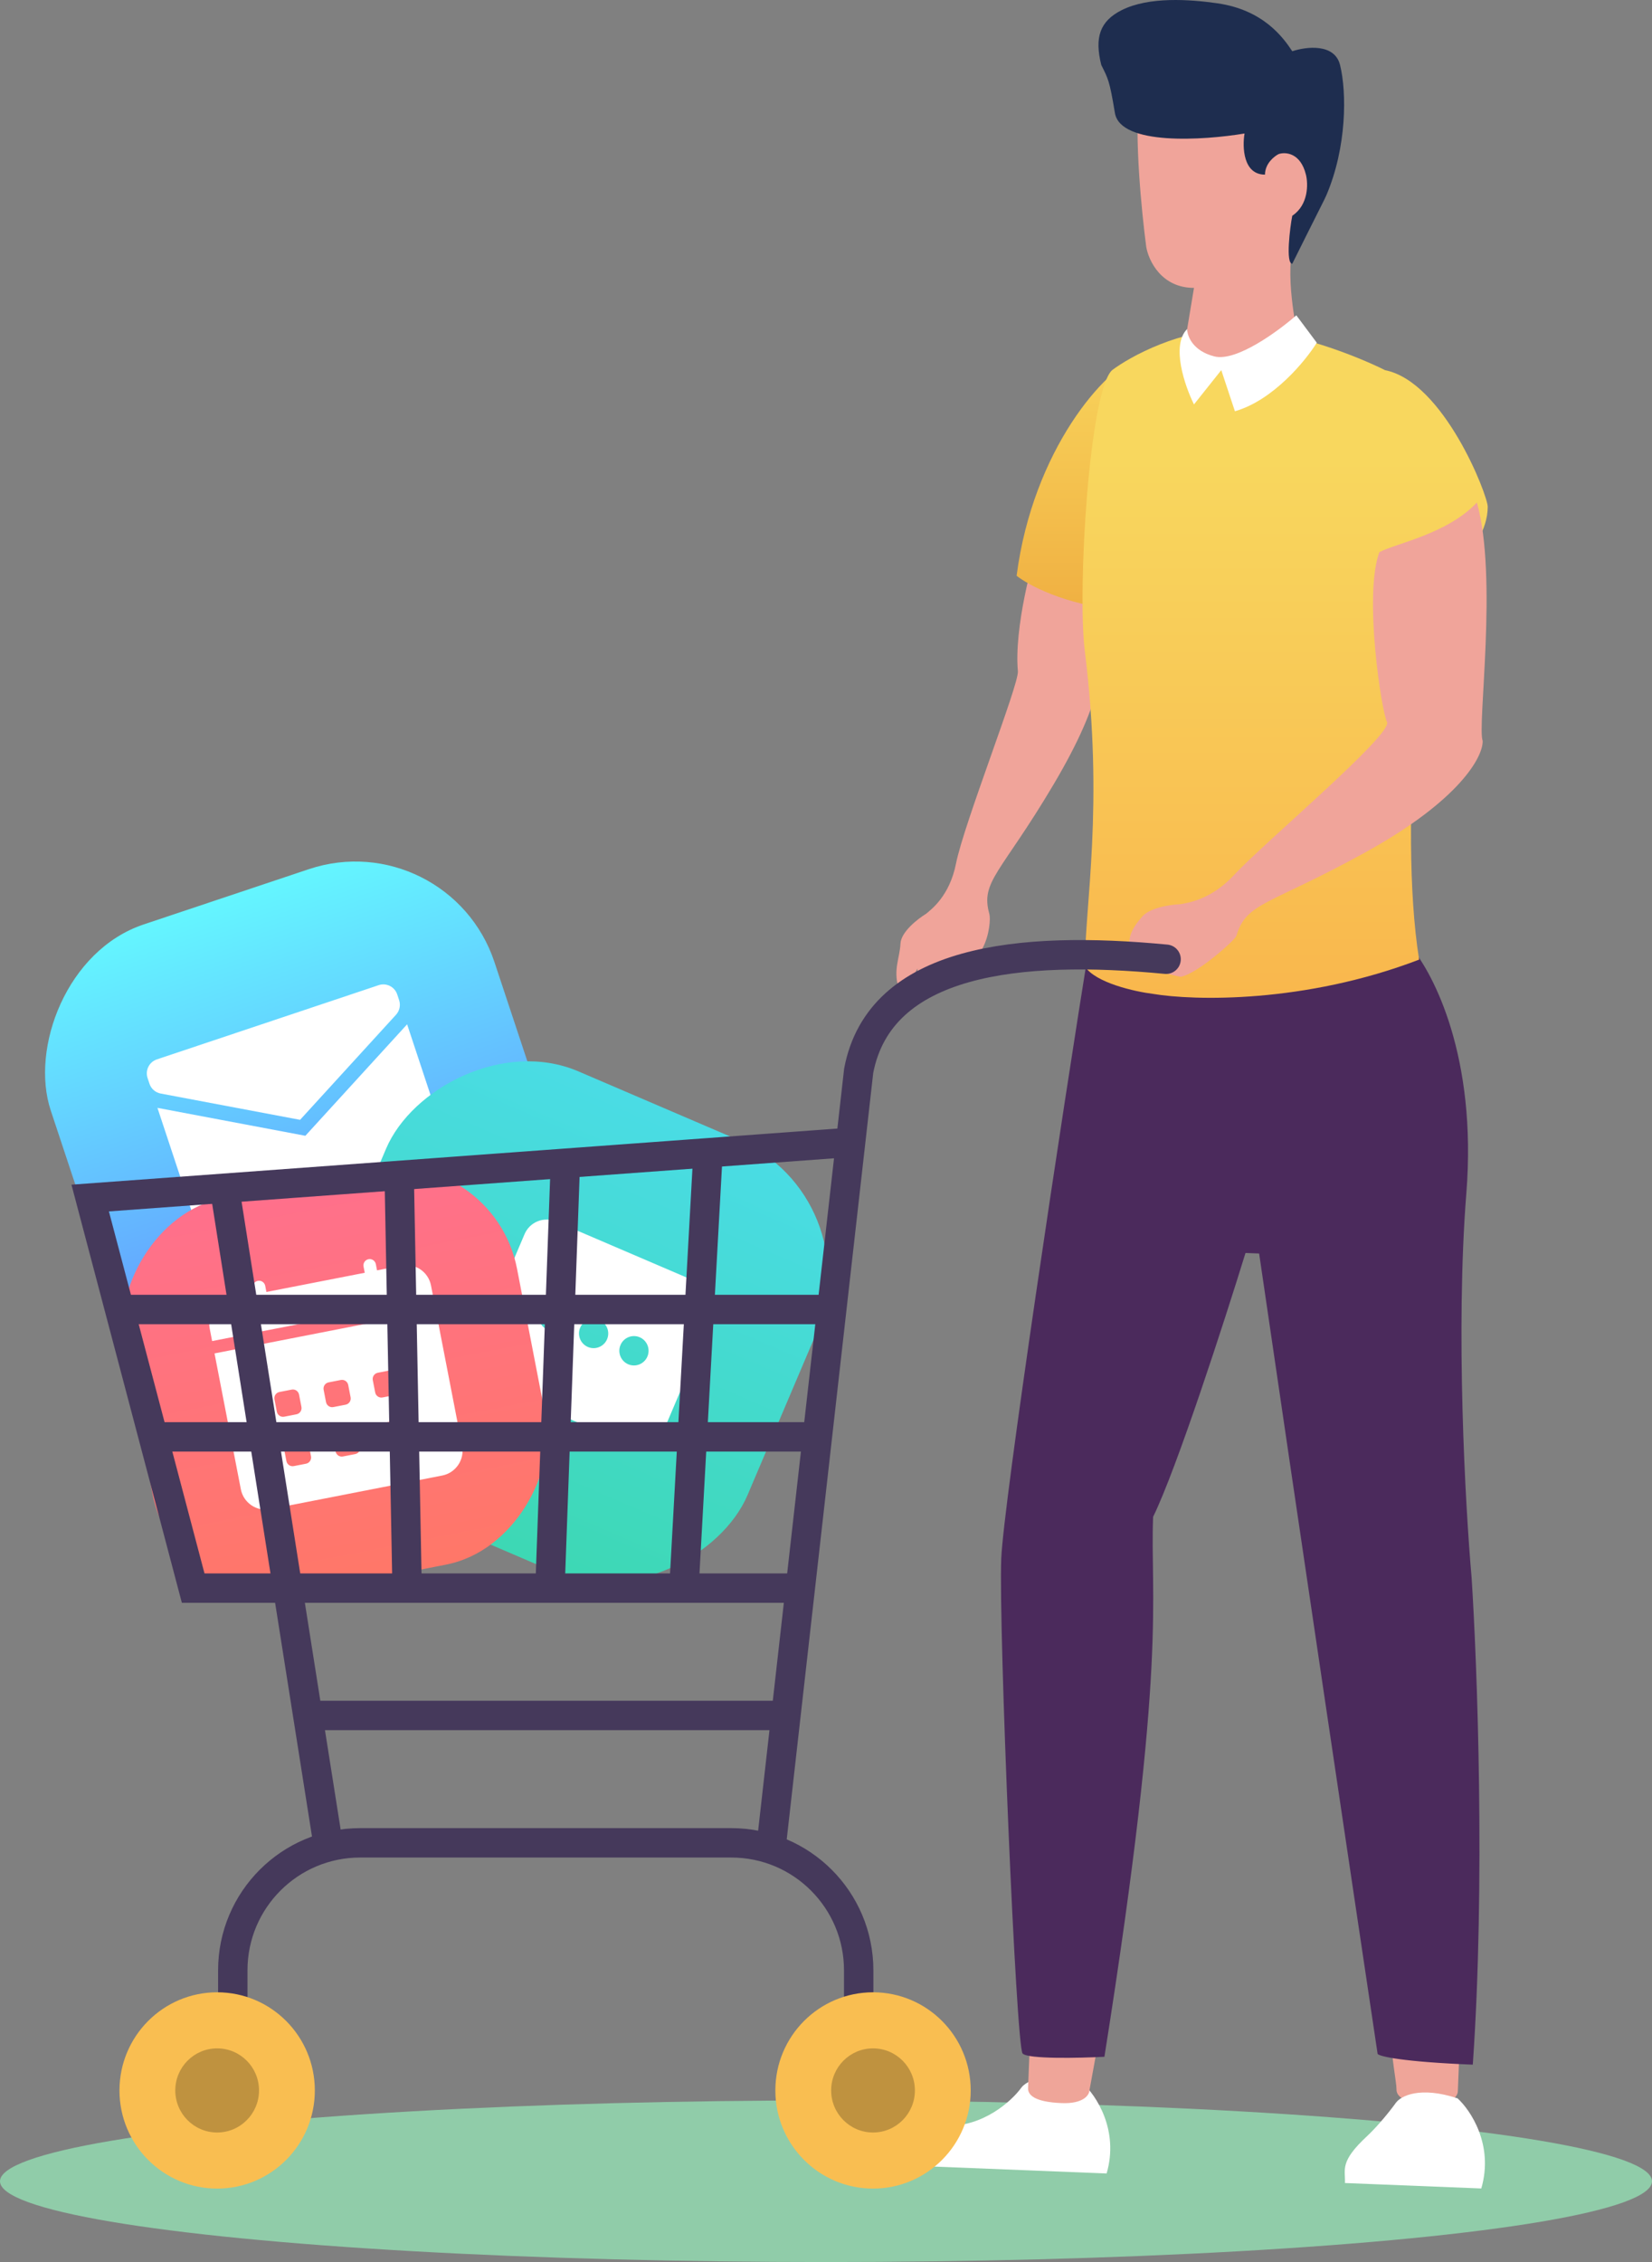
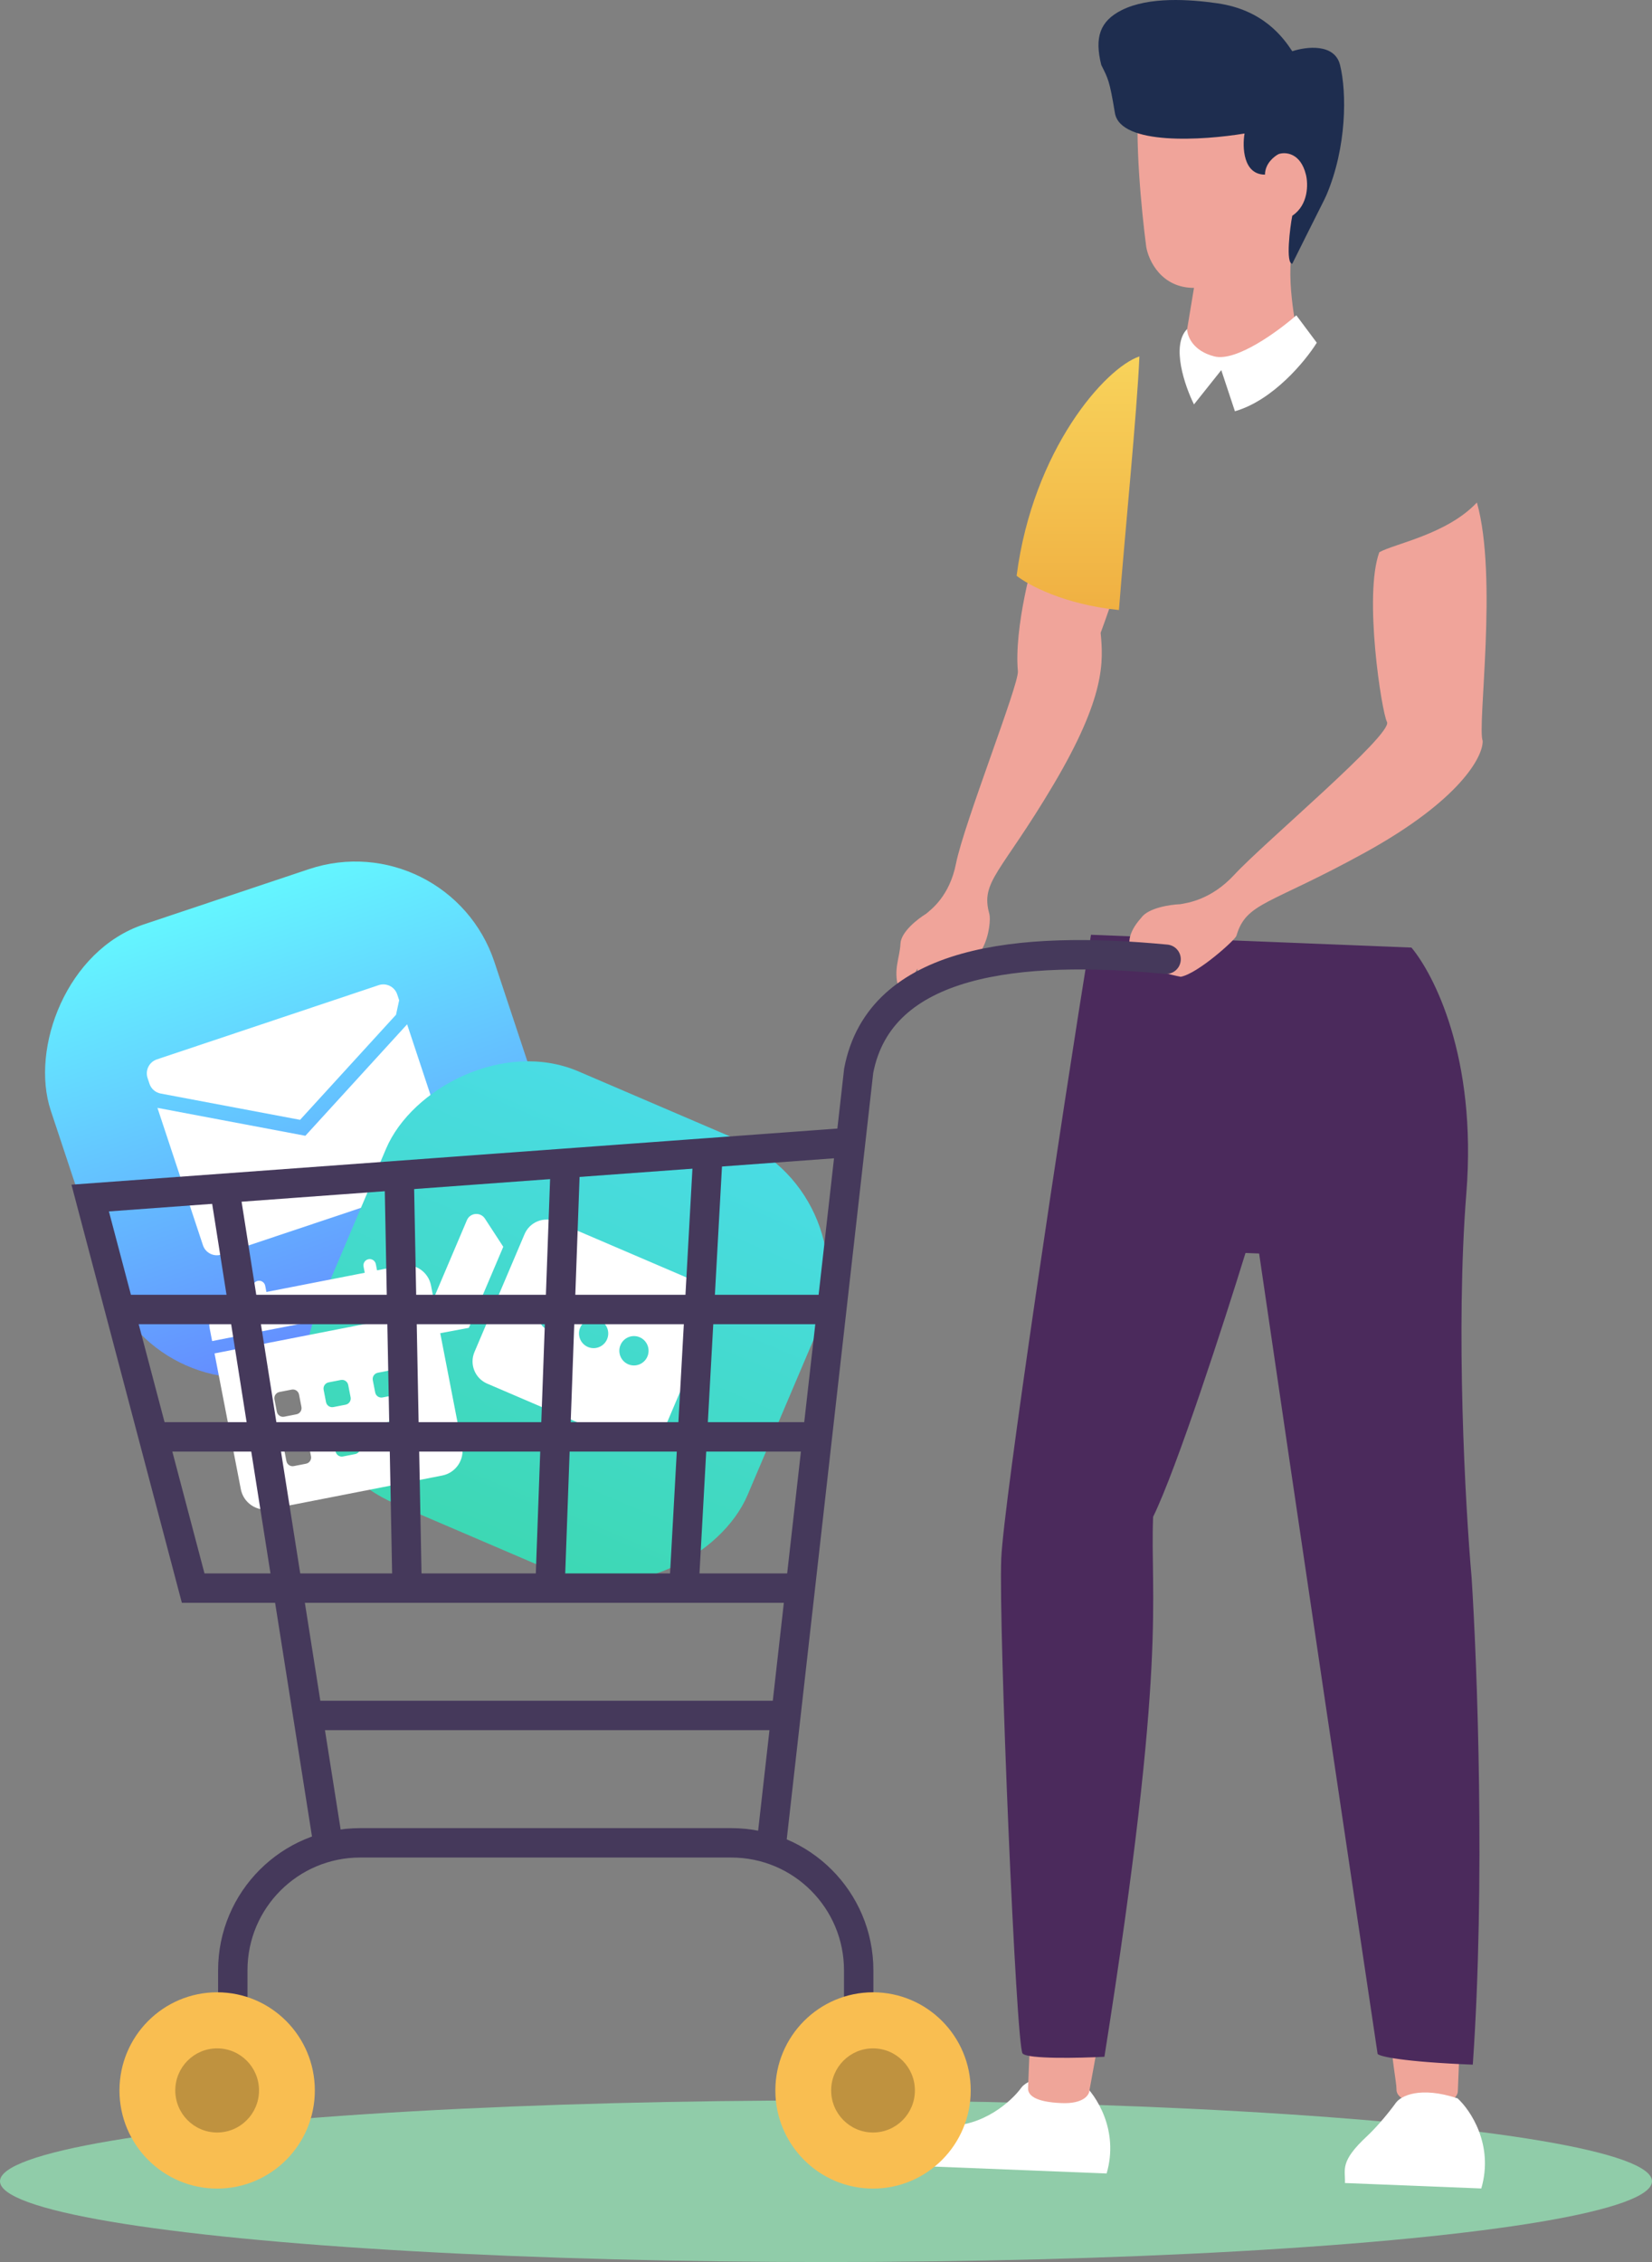
<svg xmlns="http://www.w3.org/2000/svg" width="152" height="208" viewBox="0 0 152 208" fill="none">
  <rect x="0" y="0" width="152" height="208" fill="#808080" stroke="none" />
  <ellipse cx="76" cy="7.429" rx="76" ry="7.429" transform="matrix(-1 0 0 1 152 193.143)" fill="#90CCA9" />
  <path d="M128.489 192.094C128.509 191.59 127.987 188.92 128.037 187.661L134.309 187.911L134.134 192.32C134.117 192.74 133.582 193.559 131.575 193.479C129.066 193.379 128.464 192.724 128.489 192.094Z" fill="#EFA599" />
  <path d="M136.293 201.236C137.456 197.246 135.321 194.049 134.108 192.949C130.636 191.801 128.882 192.74 128.439 193.353C127.552 194.579 126.457 195.797 125.805 196.402C123.222 198.796 123.799 199.475 123.749 200.735L136.293 201.236Z" fill="white" />
  <path d="M101.819 199.858C102.982 195.868 100.847 192.671 99.635 191.571C96.162 190.423 94.408 191.362 93.965 191.975C93.078 193.201 90.428 195.618 86.916 195.478C83.403 195.338 82.425 197.822 82.375 199.081L101.819 199.858Z" fill="white" />
  <path d="M94.592 192.001L94.767 187.592L101.039 187.843L100.237 192.226C100.22 192.646 99.685 193.466 97.678 193.385C95.169 193.285 94.567 192.63 94.592 192.001Z" fill="#EFA599" />
  <path d="M129.867 87.132L100.382 85.954C97.609 103.084 92.324 138.293 92.124 143.332C91.875 149.629 93.488 188.171 94.09 188.826C94.572 189.35 99.308 189.245 101.617 189.127C107.48 152.146 105.798 147.032 106.098 139.475C108.284 135.02 112.676 121.445 114.598 115.214L115.852 115.264C119.409 139.628 124.603 174.487 126.755 188.87C126.956 189.088 128.988 189.59 135.511 189.851C136.672 173.245 135.922 153.072 135.402 145.061C134.823 138.52 133.917 122.294 134.918 109.718C135.919 97.143 131.867 89.525 129.867 87.132Z" fill="#4B2A5C" />
  <path d="M93.656 61.72C93.293 57.845 94.967 51.301 95.805 49.325C96.612 47.966 103.966 52.184 102.88 47.116C103.844 51.617 102.32 55.276 101.27 58.194C101.514 60.797 101.758 64.007 96.921 72.163C92.084 80.32 90.184 81.035 91.033 84.057C91.135 84.419 91.079 85.979 90.353 87.291C89.814 88.265 89.254 90.323 87.168 90.682C86.13 90.609 84.578 91.245 84.406 89.071C83.439 90.702 84.469 92.155 83.973 92.265C83.132 92.452 82.847 91.454 82.658 90.788C82.183 89.123 82.788 88.104 82.853 86.762C82.906 85.688 84.444 84.49 85.207 84.026C85.689 83.624 87.37 82.386 87.958 79.423C88.693 75.72 93.769 62.925 93.656 61.72Z" fill="#F0A49A" />
  <path d="M93.538 52.943C95.044 41.346 101.698 33.825 104.836 32.774C104.627 37.817 103.455 49.54 102.953 56.095C97.931 55.59 94.584 53.784 93.538 52.943Z" fill="url(#paint0_linear_5223_50561)" />
-   <path d="M113.625 30.254C108.603 30.254 104 32.775 102.326 34.036C100.234 35.927 99.105 54.173 99.815 59.877C101.594 74.163 99.815 83.198 99.815 88.87C100.819 90.383 104.418 91.181 106.092 91.391C109.858 92.022 120.027 92.274 130.573 88.24C128.564 75.634 131.234 54.498 131.234 54.498C131.234 54.498 136.885 50.831 136.885 46.598C136.885 45.54 132.849 35.117 127.434 34.036C124.923 32.775 118.646 30.254 113.625 30.254Z" fill="url(#paint1_linear_5223_50561)" />
  <path d="M104.836 8.825C105.338 5.295 109.649 4.833 111.741 5.043C113.833 5.253 118.395 5.799 119.901 6.303C121.784 6.933 121.157 10.715 121.157 13.866C121.157 17.018 122.283 16.98 119.901 20.169C118.018 22.691 118.855 27.943 119.274 30.254C118.018 31.305 114.88 33.406 112.369 33.406C109.858 33.406 109.23 31.305 109.23 30.254L109.858 26.472C106.845 26.472 105.673 23.951 105.464 22.691C105.046 19.539 104.334 12.354 104.836 8.825Z" fill="#F0A49A" />
  <path d="M117.647 14.167C118.275 13.957 119.656 14.041 120.158 16.058C120.367 16.898 120.409 18.83 118.902 19.839C118.693 20.889 118.275 24.251 118.902 24.251L120.158 21.73C121.413 19.208 121.872 18.345 122.041 17.948C123.924 13.536 123.924 8.494 123.296 5.973C122.794 3.957 120.158 4.292 118.902 4.712C118.066 3.452 116.25 0.91 111.998 0.301C109.487 -0.059 105.721 -0.33 103.21 0.93C101.186 1.947 100.699 3.452 101.327 5.973C101.954 7.234 102.08 7.36 102.582 10.385C103.084 13.41 110.742 12.906 114.509 12.276C114.299 13.537 114.383 16.058 116.392 16.058C116.392 15.049 117.229 14.377 117.647 14.167Z" fill="#1E2D4F" />
  <path d="M111.741 32.775C109.733 32.27 109.23 30.884 109.23 30.253C107.724 31.766 109.021 35.506 109.858 37.187L112.369 34.035L113.624 37.817C117.139 36.808 120.111 33.195 121.157 31.514L119.274 28.993C117.6 30.464 113.75 33.279 111.741 32.775Z" fill="white" />
  <path d="M127.615 66.381C127.133 65.496 125.453 54.749 126.911 50.777C128.379 49.97 133.131 49.133 135.89 46.207C137.841 53.132 135.899 66.736 136.419 68.127C136.472 69.535 134.376 73.563 125.568 78.409C116.76 83.255 114.675 82.951 113.761 86.052C113.651 86.424 110.199 89.534 108.637 89.818C104.372 88.983 102.584 87.117 104.991 84.409C105.63 83.482 107.66 83.179 108.595 83.144C109.246 83.025 111.426 82.758 113.585 80.42C116.285 77.498 128.219 67.486 127.615 66.381Z" fill="#F0A49A" />
  <rect width="43.062" height="43.203" rx="13.519" transform="matrix(-0.948 0.317 0.315 0.949 41.235 75.636)" fill="url(#paint2_linear_5223_50561)" />
-   <path fill-rule="evenodd" clip-rule="evenodd" d="M37.458 94.188L41.643 106.818C41.878 107.527 41.494 108.293 40.786 108.53L20.379 115.356C19.671 115.593 18.907 115.211 18.672 114.502L14.487 101.872C14.502 101.875 14.516 101.878 14.531 101.88L28.096 104.438L37.429 94.221C37.439 94.21 37.449 94.199 37.458 94.188ZM36.726 91.978L36.549 91.442C36.314 90.734 35.55 90.351 34.841 90.588L14.434 97.414C13.735 97.648 13.352 98.399 13.569 99.1C13.572 99.108 13.574 99.116 13.577 99.124L13.752 99.652C13.906 100.117 14.299 100.462 14.779 100.553L27.61 102.972L36.438 93.308C36.766 92.949 36.876 92.441 36.726 91.978Z" fill="white" />
+   <path fill-rule="evenodd" clip-rule="evenodd" d="M37.458 94.188L41.643 106.818C41.878 107.527 41.494 108.293 40.786 108.53L20.379 115.356C19.671 115.593 18.907 115.211 18.672 114.502L14.487 101.872C14.502 101.875 14.516 101.878 14.531 101.88L28.096 104.438L37.429 94.221C37.439 94.21 37.449 94.199 37.458 94.188ZM36.726 91.978L36.549 91.442C36.314 90.734 35.55 90.351 34.841 90.588L14.434 97.414C13.735 97.648 13.352 98.399 13.569 99.1C13.572 99.108 13.574 99.116 13.577 99.124L13.752 99.652C13.906 100.117 14.299 100.462 14.779 100.553L27.61 102.972L36.438 93.308Z" fill="white" />
  <rect width="43.072" height="43.194" rx="13.519" transform="matrix(-0.919 -0.394 -0.391 0.92 80.389 110.165)" fill="url(#paint3_linear_5223_50561)" />
  <path fill-rule="evenodd" clip-rule="evenodd" d="M65.582 120.91C66.06 119.786 65.537 118.484 64.414 118.003L51.161 112.322C50.038 111.84 48.741 112.362 48.263 113.486L43.656 124.32C43.178 125.445 43.701 126.747 44.824 127.228L58.077 132.909C59.2 133.39 60.498 132.869 60.976 131.745L65.582 120.91ZM52.145 121.555C52.435 120.871 52.119 120.075 51.436 119.782C50.752 119.49 49.961 119.81 49.67 120.494C49.38 121.178 49.696 121.974 50.379 122.267C51.063 122.56 51.854 122.239 52.145 121.555ZM55.856 123.146C56.147 122.462 55.83 121.666 55.147 121.373C54.464 121.08 53.672 121.401 53.382 122.085C53.091 122.769 53.407 123.565 54.091 123.858C54.774 124.151 55.565 123.83 55.856 123.146ZM58.858 122.964C59.541 123.257 59.858 124.053 59.567 124.737C59.276 125.421 58.485 125.741 57.802 125.449C57.118 125.156 56.802 124.36 57.093 123.676C57.384 122.992 58.175 122.671 58.858 122.964ZM40.108 122.667L43.138 122.099L46.306 114.646L44.62 112.057C44.206 111.422 43.254 111.505 42.959 112.201L39.063 121.363C38.767 122.059 39.366 122.806 40.108 122.667Z" fill="white" />
-   <rect width="36.878" height="37.018" rx="11.581" transform="matrix(-0.981 0.192 0.19 0.982 45.372 105.295)" fill="url(#paint4_linear_5223_50561)" />
  <path fill-rule="evenodd" clip-rule="evenodd" d="M34.581 116.242C34.52 115.93 34.218 115.726 33.906 115.787C33.593 115.848 33.389 116.151 33.45 116.464L33.56 117.034L24.512 118.802L24.402 118.232C24.341 117.92 24.039 117.716 23.727 117.777C23.414 117.838 23.21 118.141 23.271 118.453L23.381 119.023L21.13 119.463C19.875 119.709 19.054 120.926 19.298 122.181L19.517 123.315L39.876 119.335L39.656 118.202C39.413 116.946 38.198 116.127 36.942 116.373L34.691 116.813L34.581 116.242ZM40.096 120.471L19.738 124.45L22.159 136.94C22.402 138.196 23.618 139.015 24.873 138.77L40.685 135.679C41.941 135.434 42.761 134.217 42.518 132.961L40.096 120.471ZM31.36 126.893C31.674 126.832 31.978 127.037 32.039 127.351L32.259 128.485C32.32 128.799 32.115 129.103 31.801 129.165L30.675 129.384C30.361 129.446 30.058 129.241 29.997 128.927L29.777 127.793C29.716 127.479 29.921 127.174 30.235 127.113L31.36 126.893ZM36.563 126.467C36.502 126.153 36.199 125.948 35.885 126.009L34.759 126.229C34.446 126.29 34.24 126.595 34.301 126.909L34.521 128.043C34.582 128.357 34.886 128.562 35.2 128.5L36.325 128.28C36.639 128.219 36.844 127.915 36.783 127.601L36.563 126.467ZM32.241 131.436C32.555 131.375 32.859 131.579 32.92 131.893L33.14 133.028C33.201 133.342 32.996 133.646 32.682 133.707L31.556 133.927C31.242 133.989 30.939 133.784 30.878 133.47L30.658 132.335C30.597 132.021 30.802 131.717 31.116 131.656L32.241 131.436ZM36.765 130.552C37.079 130.49 37.383 130.695 37.444 131.009L37.664 132.144C37.724 132.458 37.519 132.762 37.206 132.823L36.08 133.043C35.766 133.104 35.462 132.9 35.401 132.586L35.182 131.451C35.121 131.137 35.326 130.833 35.64 130.772L36.765 130.552ZM28.395 132.778C28.335 132.464 28.031 132.259 27.717 132.32L26.591 132.54C26.278 132.602 26.073 132.906 26.134 133.22L26.353 134.354C26.414 134.668 26.718 134.873 27.032 134.812L28.157 134.592C28.471 134.53 28.676 134.226 28.615 133.912L28.395 132.778ZM26.837 127.778C27.151 127.716 27.454 127.921 27.515 128.235L27.735 129.369C27.796 129.683 27.591 129.988 27.277 130.049L26.151 130.269C25.838 130.33 25.534 130.125 25.473 129.812L25.253 128.677C25.192 128.363 25.397 128.059 25.711 127.998L26.837 127.778Z" fill="white" />
  <path d="M28.709 157.742H72.448" stroke="#45395B" stroke-width="2.704" />
  <path d="M10.485 120.412H76.093" stroke="#45395B" stroke-width="2.704" />
  <path d="M14.129 132.124H74.634" stroke="#45395B" stroke-width="2.704" />
  <path d="M70.99 169.453L73.635 146.031M107.291 88.205C93.809 86.916 80.97 88.205 79.008 98.453L78.264 105.041M21.419 184.825V181.176C21.419 174.702 26.668 169.453 33.142 169.453H67.286C73.76 169.453 79.008 174.702 79.008 181.176V185.557M73.635 146.031H17.774L8.298 110.164L78.264 105.041M73.635 146.031L78.264 105.041" stroke="#45395B" stroke-width="2.704" stroke-linecap="round" />
  <path d="M20.69 109.433L30.167 169.454" stroke="#45395B" stroke-width="2.704" />
  <path d="M36.727 107.969L37.457 146.031" stroke="#45395B" stroke-width="2.704" />
  <path d="M52.036 106.504L50.578 146.762" stroke="#45395B" stroke-width="2.704" />
  <path d="M65.158 105.773L62.971 145.299" stroke="#45395B" stroke-width="2.704" />
  <ellipse cx="80.328" cy="192.222" rx="8.988" ry="9.025" fill="#F9BE51" />
  <ellipse cx="19.98" cy="192.222" rx="8.988" ry="9.025" fill="#F9BE51" />
  <ellipse cx="80.327" cy="192.221" rx="3.852" ry="3.868" fill="#BF923F" />
  <ellipse cx="19.98" cy="192.221" rx="3.852" ry="3.868" fill="#BF923F" />
  <defs>
    <linearGradient id="paint0_linear_5223_50561" x1="99.187" y1="32.774" x2="99.187" y2="56.095" gradientUnits="userSpaceOnUse">
      <stop stop-color="#F8D35B" />
      <stop offset="1" stop-color="#F0B042" />
    </linearGradient>
    <linearGradient id="paint1_linear_5223_50561" x1="119.416" y1="30.254" x2="119.416" y2="91.752" gradientUnits="userSpaceOnUse">
      <stop offset="0.193" stop-color="#F8D75E" />
      <stop offset="1" stop-color="#F9B74D" />
    </linearGradient>
    <linearGradient id="paint2_linear_5223_50561" x1="0" y1="0" x2="0" y2="43.203" gradientUnits="userSpaceOnUse">
      <stop stop-color="#64F6FF" />
      <stop offset="1" stop-color="#648AFF" />
    </linearGradient>
    <linearGradient id="paint3_linear_5223_50561" x1="0" y1="0" x2="0" y2="43.194" gradientUnits="userSpaceOnUse">
      <stop stop-color="#4ADCE5" />
      <stop offset="1" stop-color="#3DD8B4" />
    </linearGradient>
    <linearGradient id="paint4_linear_5223_50561" x1="0" y1="0" x2="0" y2="37.018" gradientUnits="userSpaceOnUse">
      <stop stop-color="#FF708C" />
      <stop offset="1" stop-color="#FF7768" />
    </linearGradient>
  </defs>
</svg>